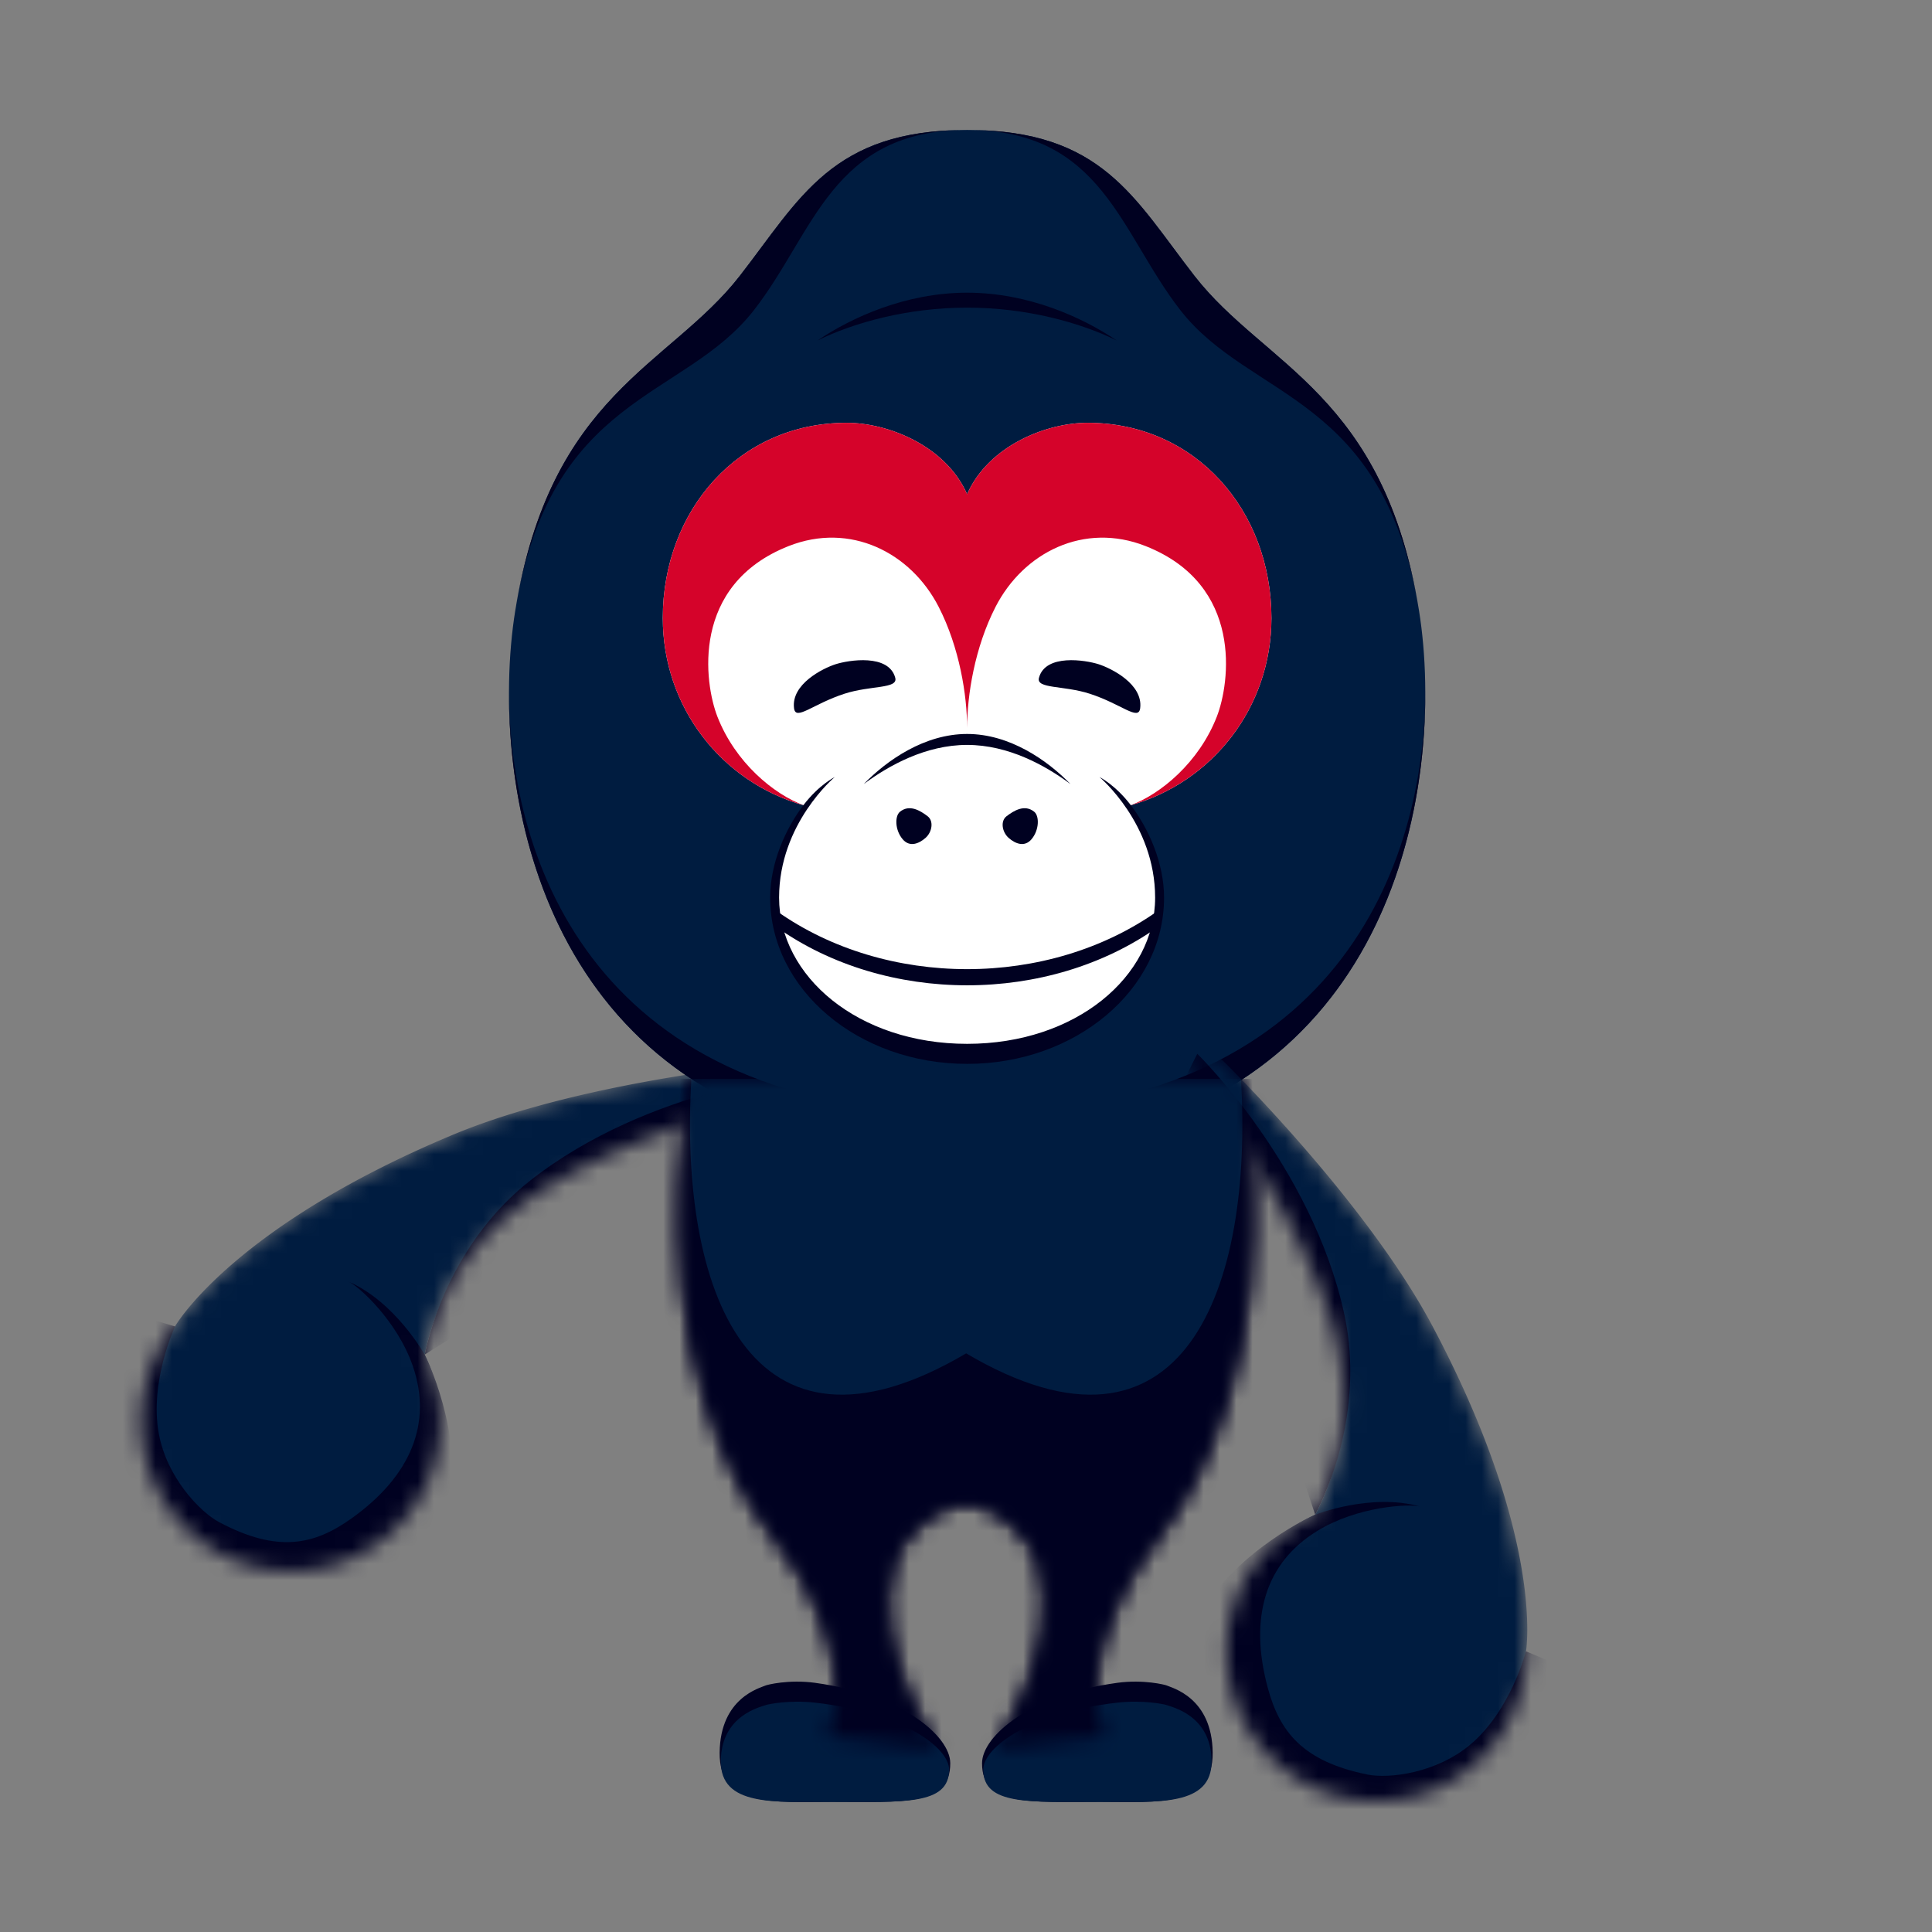
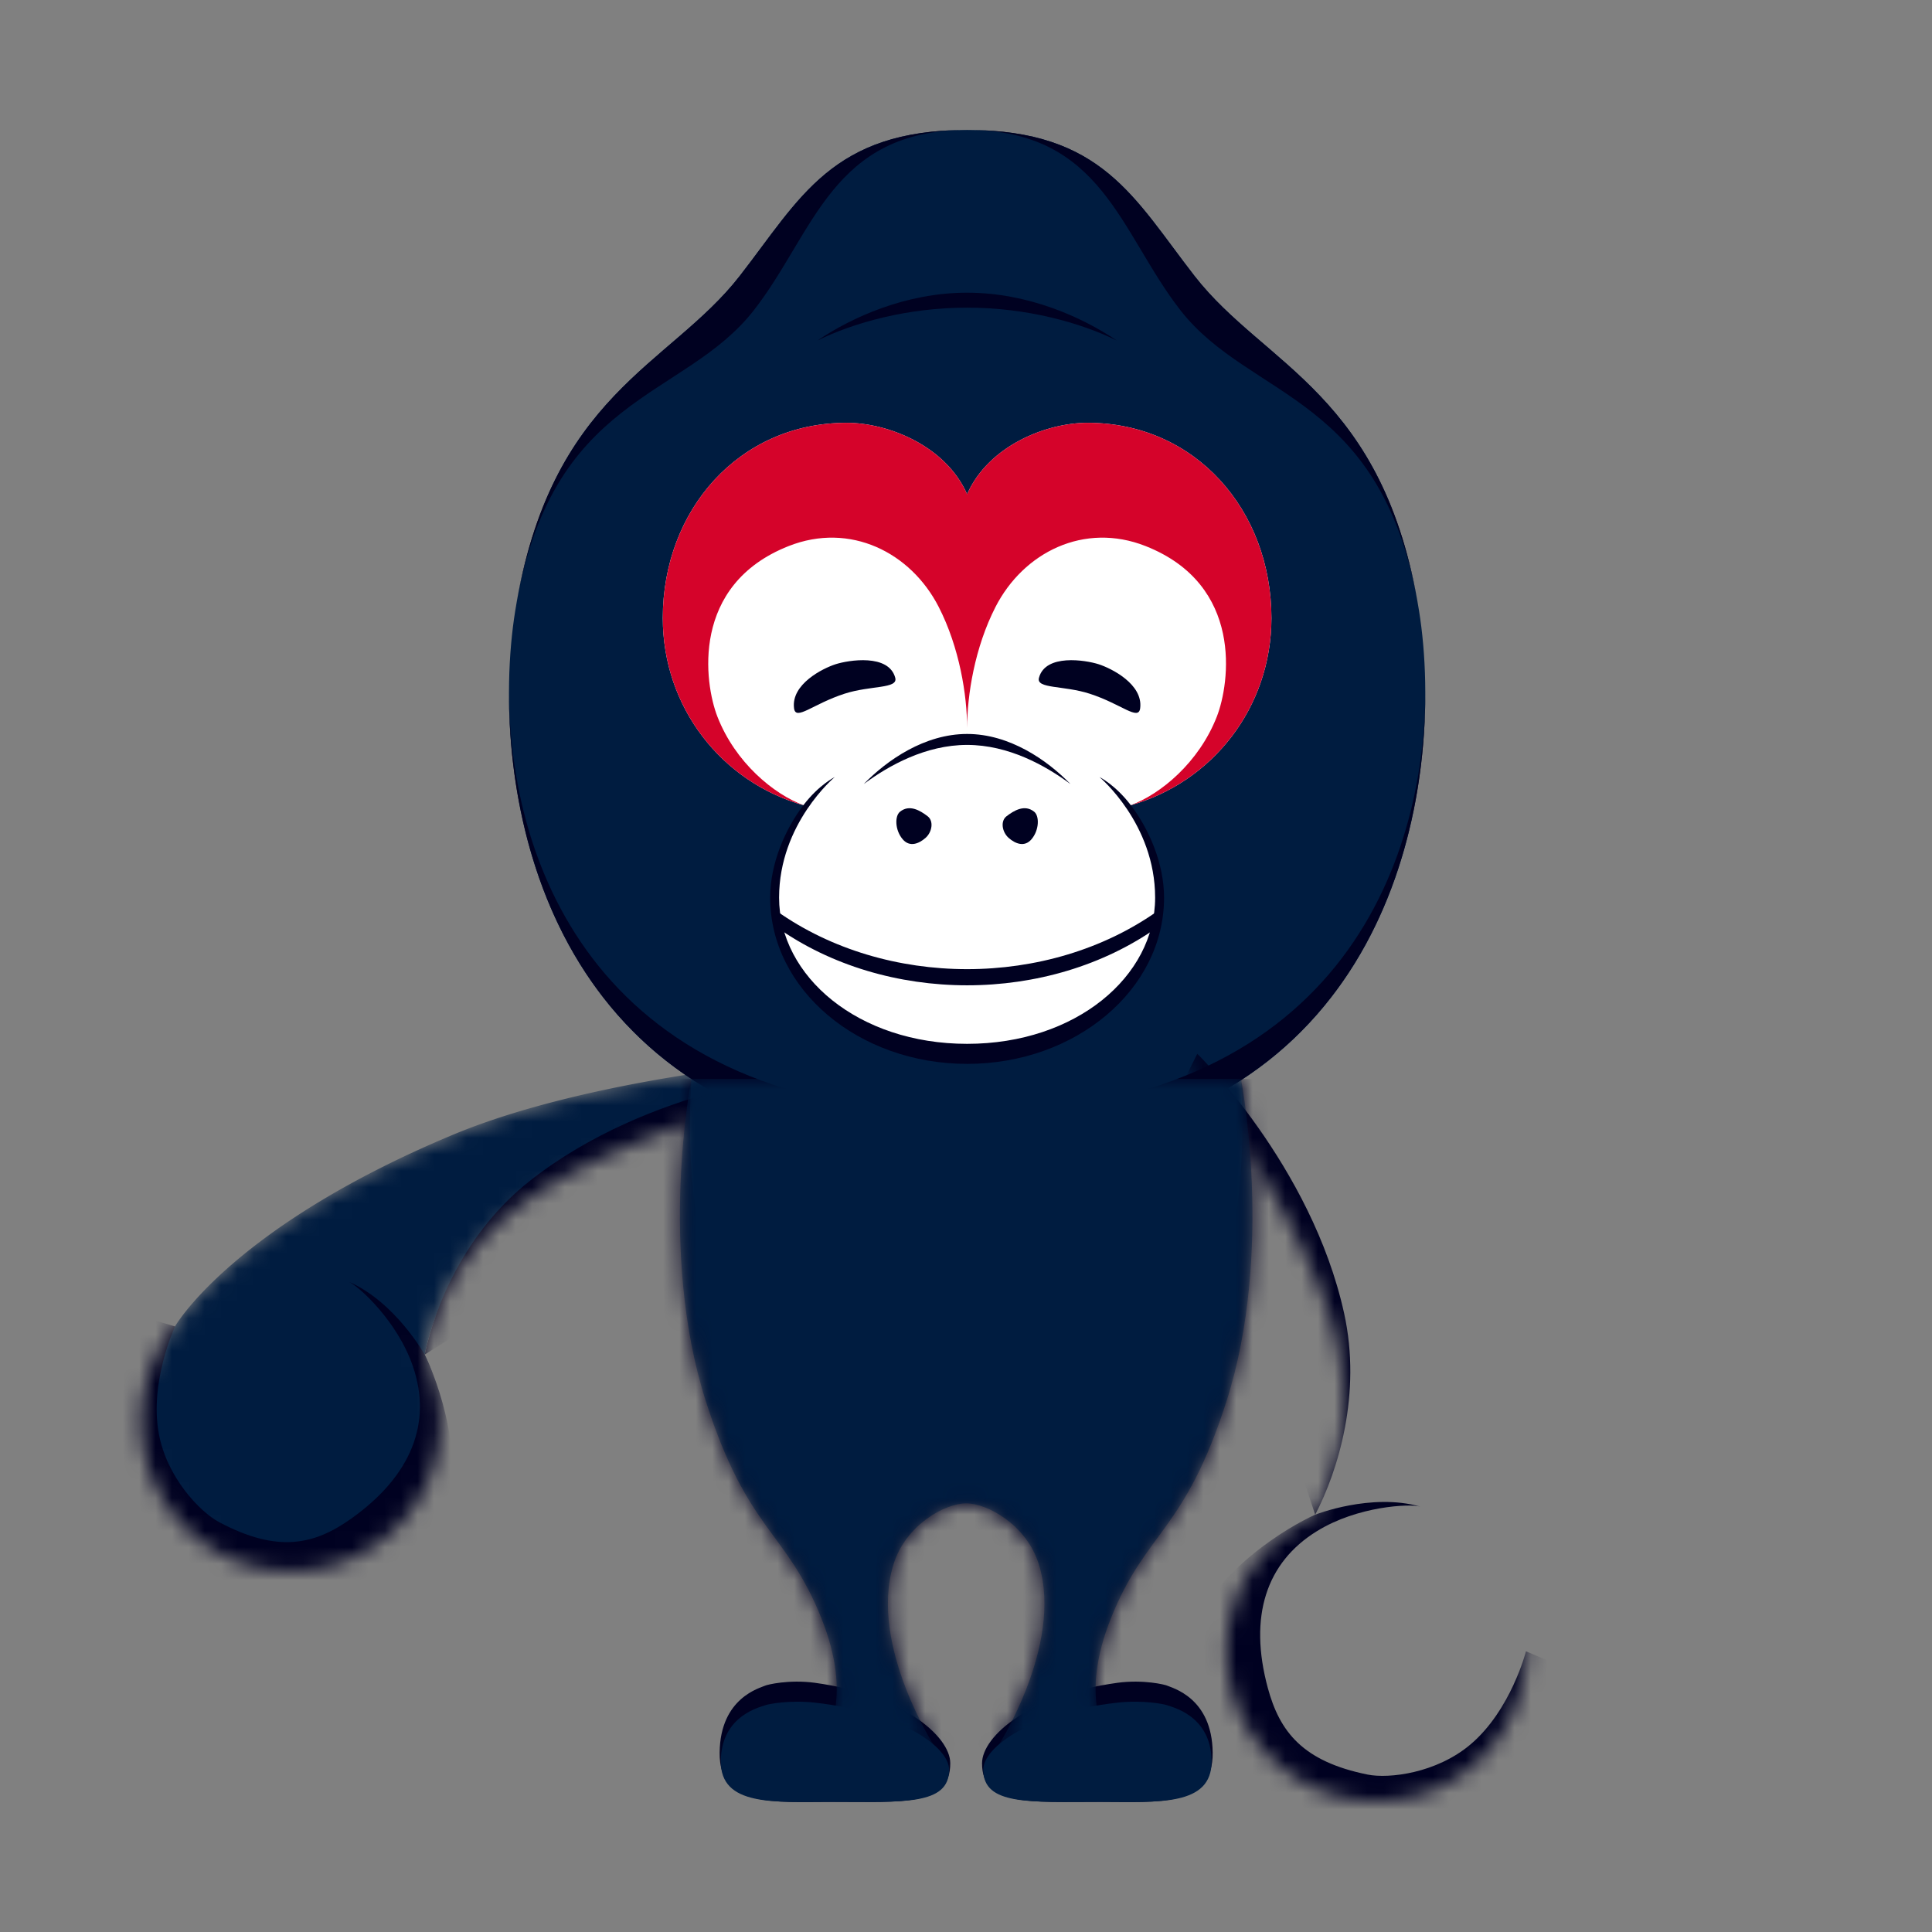
<svg xmlns="http://www.w3.org/2000/svg" width="118" height="118" fill="none">
  <rect width="100%" height="100%" fill="#808080" stroke="none" />
  <mask id="a" width="45" height="32" x="8" y="64" maskUnits="userSpaceOnUse" style="mask-type:luminance">
    <path fill="#fff" d="M25.942 82.736c.625-2.973 2.28-6.699 6.428-9.557 6.934-4.775 19.673-7.365 19.673-7.365l-4.108-.935s-12.131 1.026-20.276 4.431c-13.54 5.66-16.964 11.701-16.964 11.701a9.144 9.144 0 0 0 1.264 12.871 9.144 9.144 0 0 0 12.87-1.264c2.361-2.874 2.67-6.755 1.113-9.883v.001" />
  </mask>
  <g mask="url(#a)">
    <path fill="#001C40" d="M25.938 82.736c.625-2.973 2.28-6.699 6.428-9.557 6.934-4.775 19.673-7.365 19.673-7.365l-4.108-.935S35.8 65.905 27.655 69.31C14.115 74.97 10.69 81.011 10.69 81.011a9.144 9.144 0 0 0 1.264 12.871 9.144 9.144 0 0 0 12.87-1.264c2.361-2.874 2.67-6.755 1.113-9.883v.001" />
    <path fill="#000121" d="M49.369 65.55s-9.704.827-16.986 6.555c-3.96 3.115-5.82 7.658-6.446 10.63l22.788-14.363.644-2.822M8.498 98.57c24.859 4.09 18.996-12.706 17.44-15.833 0 0-1.784-3.21-4.65-4.46.614.268 2.979 2.4 3.928 5.165 1.185 3.452-.08 6.685-3.757 9.305-2.264 1.612-4.5 2.118-8.071.222-1.175-.624-3.197-2.73-3.688-5.411-.583-3.184.991-6.545.991-6.545l-5.812-1.714 3.62 19.272h-.001" />
  </g>
  <mask id="b" width="36" height="42" x="41" y="65" maskUnits="userSpaceOnUse" style="mask-type:luminance">
    <path fill="#fff" d="M75.79 65.898s2.058 10.496-.885 19.692c-2.556 7.99-4.916 7.89-7.06 13.256-1.933 4.84-.266 7.187-.266 7.187l-6.728.78s4.123-6.3 2.599-11.255c-.75-2.435-3.162-3.738-4.443-3.738-1.281 0-3.694 1.303-4.443 3.738-1.524 4.955 2.6 11.255 2.6 11.255l-6.73-.78s1.668-2.347-.266-7.187c-2.143-5.365-4.503-5.267-7.06-13.256-2.943-9.196-.885-19.692-.885-19.692H75.79" />
  </mask>
  <g mask="url(#b)">
    <path fill="#001C40" d="M42.227 65.898s-2.058 10.496.885 19.692c2.557 7.99 4.916 7.89 7.06 13.256 1.933 4.84.266 7.187.266 7.187l6.729.78s-4.123-6.3-2.599-11.255c.75-2.435 3.162-3.738 4.443-3.738 1.28 0 3.693 1.303 4.442 3.738 1.524 4.955-2.599 11.255-2.599 11.255l6.73-.78s-1.668-2.347.266-7.187c2.142-5.365 4.502-5.267 7.06-13.256 2.942-9.196.885-19.692.885-19.692H42.227" />
    <path fill="#000121" d="M59.01 110.782h21.536l.068-44.881-4.82-.003c.76 12.727-3.45 24.628-16.784 16.762-13.332 7.866-17.543-4.035-16.783-16.762l-4.82.003.067 44.881h21.537-.001" />
  </g>
  <path fill="#000121" d="M68.228 102.782c1.625-.221 2.944.12 3.035.163.317.147 2.768.732 2.803 4.096.035 3.364-3.318 3.011-6.866 3.011-4.347 0-7.22.273-7.22-2.358 0-1.666 2.966-4.191 8.248-4.911v-.001" />
  <path fill="#001C40" d="M68.22 103.995c1.608-.184 2.912.101 3.004.136.314.123 2.74.61 2.775 3.413.035 2.804-3.285 2.509-6.798 2.509-4.302 0-7.146.228-7.146-1.965 0-1.389 2.935-3.493 8.164-4.093" />
  <path fill="#000121" d="M49.791 102.782c-1.624-.221-2.943.12-3.034.163-.318.147-2.768.732-2.804 4.096-.035 3.364 3.319 3.011 6.867 3.011 4.346 0 7.219.273 7.219-2.358 0-1.666-2.966-4.191-8.248-4.911v-.001" />
  <path fill="#001C40" d="M49.803 103.995c-1.608-.184-2.913.101-3.004.136-.315.123-2.74.61-2.775 3.413-.035 2.804 3.284 2.509 6.797 2.509 4.303 0 7.147.228 7.147-1.965 0-1.389-2.936-3.493-8.165-4.093M59.07 70.298c26.563 0 29.238-22.81 27.602-32.977-2.137-13.282-9.414-14.94-13.716-20.468-3.692-4.744-5.632-8.916-13.887-8.916s-10.195 4.172-13.887 8.916c-4.302 5.529-11.578 7.186-13.716 20.468-1.636 10.167 1.04 32.977 27.603 32.977" />
  <path fill="#000121" d="M72.086 18.937c4.303 5.529 12.45 5.102 14.587 18.384-2.137-13.282-9.414-14.94-13.716-20.468-3.691-4.744-5.631-8.916-13.887-8.916 8.256 0 9.325 6.256 13.016 11M46.052 18.937c-4.302 5.529-12.45 5.102-14.587 18.384 2.137-13.282 9.414-14.94 13.716-20.468 3.692-4.744 5.632-8.916 13.887-8.916-8.255 0-9.324 6.256-13.016 11M59.069 68.007c-22.735 0-27.97-15.411-27.983-25.817-.053 11.19 5.105 28.107 27.983 28.107S87.105 53.38 87.05 42.19c-.011 10.406-5.246 25.817-27.982 25.817M59.068 18.79c3.65 0 6.916.919 9.13 2.001-2.064-1.396-5.38-2.915-9.13-2.915-3.75 0-7.067 1.519-9.13 2.915 2.214-1.083 5.479-2.001 9.13-2.001" />
  <path fill="#fff" d="M77.655 37.748c0-6.586-4.65-11.925-11.236-11.925-2.468 0-6.024 1.363-7.351 4.36-1.328-2.997-4.884-4.36-7.351-4.36-6.586 0-11.236 5.34-11.236 11.925 0 5.464 3.605 10.029 8.618 11.44l.15-.06c-1.326 1.623-2.106 3.588-2.106 5.708 0 5.56 5.339 10.067 11.925 10.067s11.925-4.508 11.925-10.067c0-2.12-.78-4.085-2.106-5.707l.15.059c5.013-1.411 8.618-5.976 8.618-11.44" />
  <path fill="#000121" d="M54.68 41.403c-.392-1.49-2.852-1.087-3.642-.835-.79.253-2.725 1.221-2.541 2.686.1.799 1.138-.255 3.082-.884 1.595-.516 3.279-.29 3.1-.967M63.455 41.403c.392-1.49 2.852-1.087 3.642-.835.789.253 2.725 1.221 2.541 2.686-.1.799-1.138-.255-3.083-.884-1.594-.516-3.279-.29-3.1-.967" />
  <path fill="#D5032A" d="M66.419 25.823c-2.468 0-6.024 1.363-7.351 4.36-1.328-2.997-4.884-4.36-7.351-4.36-6.586 0-11.236 5.34-11.236 11.925 0 5.464 3.605 10.029 8.618 11.44-1.846-.678-4.192-2.616-5.284-5.422-.792-2.035-1.649-8.045 4.353-10.414 3.75-1.48 7.454.379 9.164 3.714 1.273 2.483 1.736 5.407 1.736 7.39 0-1.983.462-4.907 1.736-7.39 1.71-3.335 5.412-5.194 9.164-3.714 6.002 2.369 5.145 8.38 4.353 10.414-1.092 2.806-3.438 4.744-5.284 5.422 5.013-1.411 8.618-5.976 8.618-11.44 0-6.586-4.65-11.925-11.236-11.925" />
  <path fill="#fff" d="M59.066 64.903c6.587 0 11.926-4.507 11.926-10.067 0-5.56-5.34-10.067-11.926-10.067s-11.925 4.507-11.925 10.067c0 5.56 5.339 10.067 11.925 10.067" />
  <path fill="#000121" d="M70.72 56.616c-6.687 4.751-16.616 4.751-23.302 0v-.987c6.687 4.751 16.616 4.751 23.302 0zM59.068 45.497c2.524 0 4.782 1.254 6.313 2.391-1.427-1.466-3.72-3.06-6.313-3.06-2.594 0-4.887 1.594-6.314 3.06 1.531-1.137 3.789-2.391 6.314-2.391" />
  <path fill="#000121" d="M59.068 64.978c6.643 0 12.029-4.546 12.029-10.154 0-2.099-.93-4.21-2.047-5.667-.942-1.23-1.899-1.698-1.899-1.698s3.4 2.835 3.4 7.365c0 4.817-4.84 8.93-11.483 8.93-6.643 0-11.484-4.113-11.484-8.93 0-4.53 3.401-7.365 3.401-7.365s-.957.468-1.9 1.698c-1.116 1.456-2.046 3.568-2.046 5.667 0 5.608 5.386 10.154 12.028 10.154h.001" />
  <path fill="#000121" d="M54.966 49.58c-.322.262-.31 1.12.167 1.68.426.5.988.274 1.394-.083.405-.358.513-1.031.13-1.323-.452-.346-1.11-.748-1.691-.274M63.167 49.58c.322.262.31 1.12-.167 1.68-.426.5-.989.274-1.394-.083-.406-.358-.513-1.031-.131-1.323.453-.346 1.11-.748 1.692-.274" />
  <mask id="c" width="24" height="49" x="70" y="62" maskUnits="userSpaceOnUse" style="mask-type:luminance">
    <path fill="#fff" d="M80.326 92.513c1.403-2.694 2.49-6.624 1.098-11.465-2.328-8.09-10.53-18.177-10.53-18.177l3.769 1.885s8.723 8.492 12.857 16.292c6.871 12.967 5.683 19.808 5.683 19.808a9.145 9.145 0 0 1-9.145 9.145 9.145 9.145 0 0 1-9.145-9.145c0-3.72 2.224-6.914 5.413-8.343" />
  </mask>
  <g mask="url(#c)">
-     <path fill="#001C40" d="M80.326 92.513c1.403-2.694 2.49-6.624 1.098-11.465-2.328-8.09-10.53-18.177-10.53-18.177l3.769 1.885s8.723 8.492 12.857 16.292c6.871 12.967 5.683 19.808 5.683 19.808a9.145 9.145 0 0 1-9.145 9.145 9.145 9.145 0 0 1-9.145-9.145c0-3.72 2.224-6.914 5.413-8.343" />
    <path fill="#000121" d="M73.126 64.361s6.974 6.798 8.967 15.846c1.083 4.92-.362 9.612-1.766 12.306l-8.495-25.562 1.294-2.59" />
    <path fill="#000121" d="M83.753 115.817c-21.807-12.616-6.617-21.875-3.428-23.304 0 0 3.415-1.349 6.422-.496-.644-.183-3.825-.035-6.312 1.499-3.107 1.915-4.18 5.216-3.002 9.575.726 2.682 2.134 4.493 6.097 5.294 1.303.263 4.203-.081 6.284-1.842 2.47-2.09 3.388-5.687 3.388-5.687l5.58 2.365-15.03 12.596" />
  </g>
  <mask id="d" width="36" height="42" x="41" y="65" maskUnits="userSpaceOnUse" style="mask-type:luminance">
    <path fill="#fff" d="M75.795 65.898s2.057 10.495-.886 19.69c-2.556 7.99-4.916 7.892-7.06 13.257-1.933 4.84-.266 7.187-.266 7.187l-6.728.78s4.122-6.3 2.598-11.255c-.749-2.435-3.161-3.738-4.442-3.738-1.281 0-3.694 1.303-4.443 3.738-1.524 4.955 2.599 11.255 2.599 11.255l-6.729-.78s1.667-2.347-.266-7.187c-2.143-5.365-4.503-5.266-7.06-13.256-2.943-9.196-.885-19.692-.885-19.692h33.568" />
  </mask>
  <g mask="url(#d)">
    <path fill="#001C40" d="M75.795 65.898s2.057 10.495-.886 19.69c-2.556 7.99-4.916 7.892-7.06 13.257-1.933 4.84-.266 7.187-.266 7.187l-6.728.78s4.122-6.3 2.598-11.255c-.749-2.435-3.161-3.738-4.442-3.738-1.281 0-3.694 1.303-4.443 3.738-1.524 4.955 2.599 11.255 2.599 11.255l-6.729-.78s1.667-2.347-.266-7.187c-2.143-5.365-4.503-5.266-7.06-13.256-2.943-9.196-.885-19.692-.885-19.692h33.568" />
-     <path fill="#000121" d="M59.01 110.781h21.536l.068-44.881-4.82-.003c.76 12.727-3.45 24.628-16.784 16.762-13.332 7.866-17.543-4.035-16.783-16.762l-4.82.003.067 44.881h21.537-.001" />
  </g>
</svg>